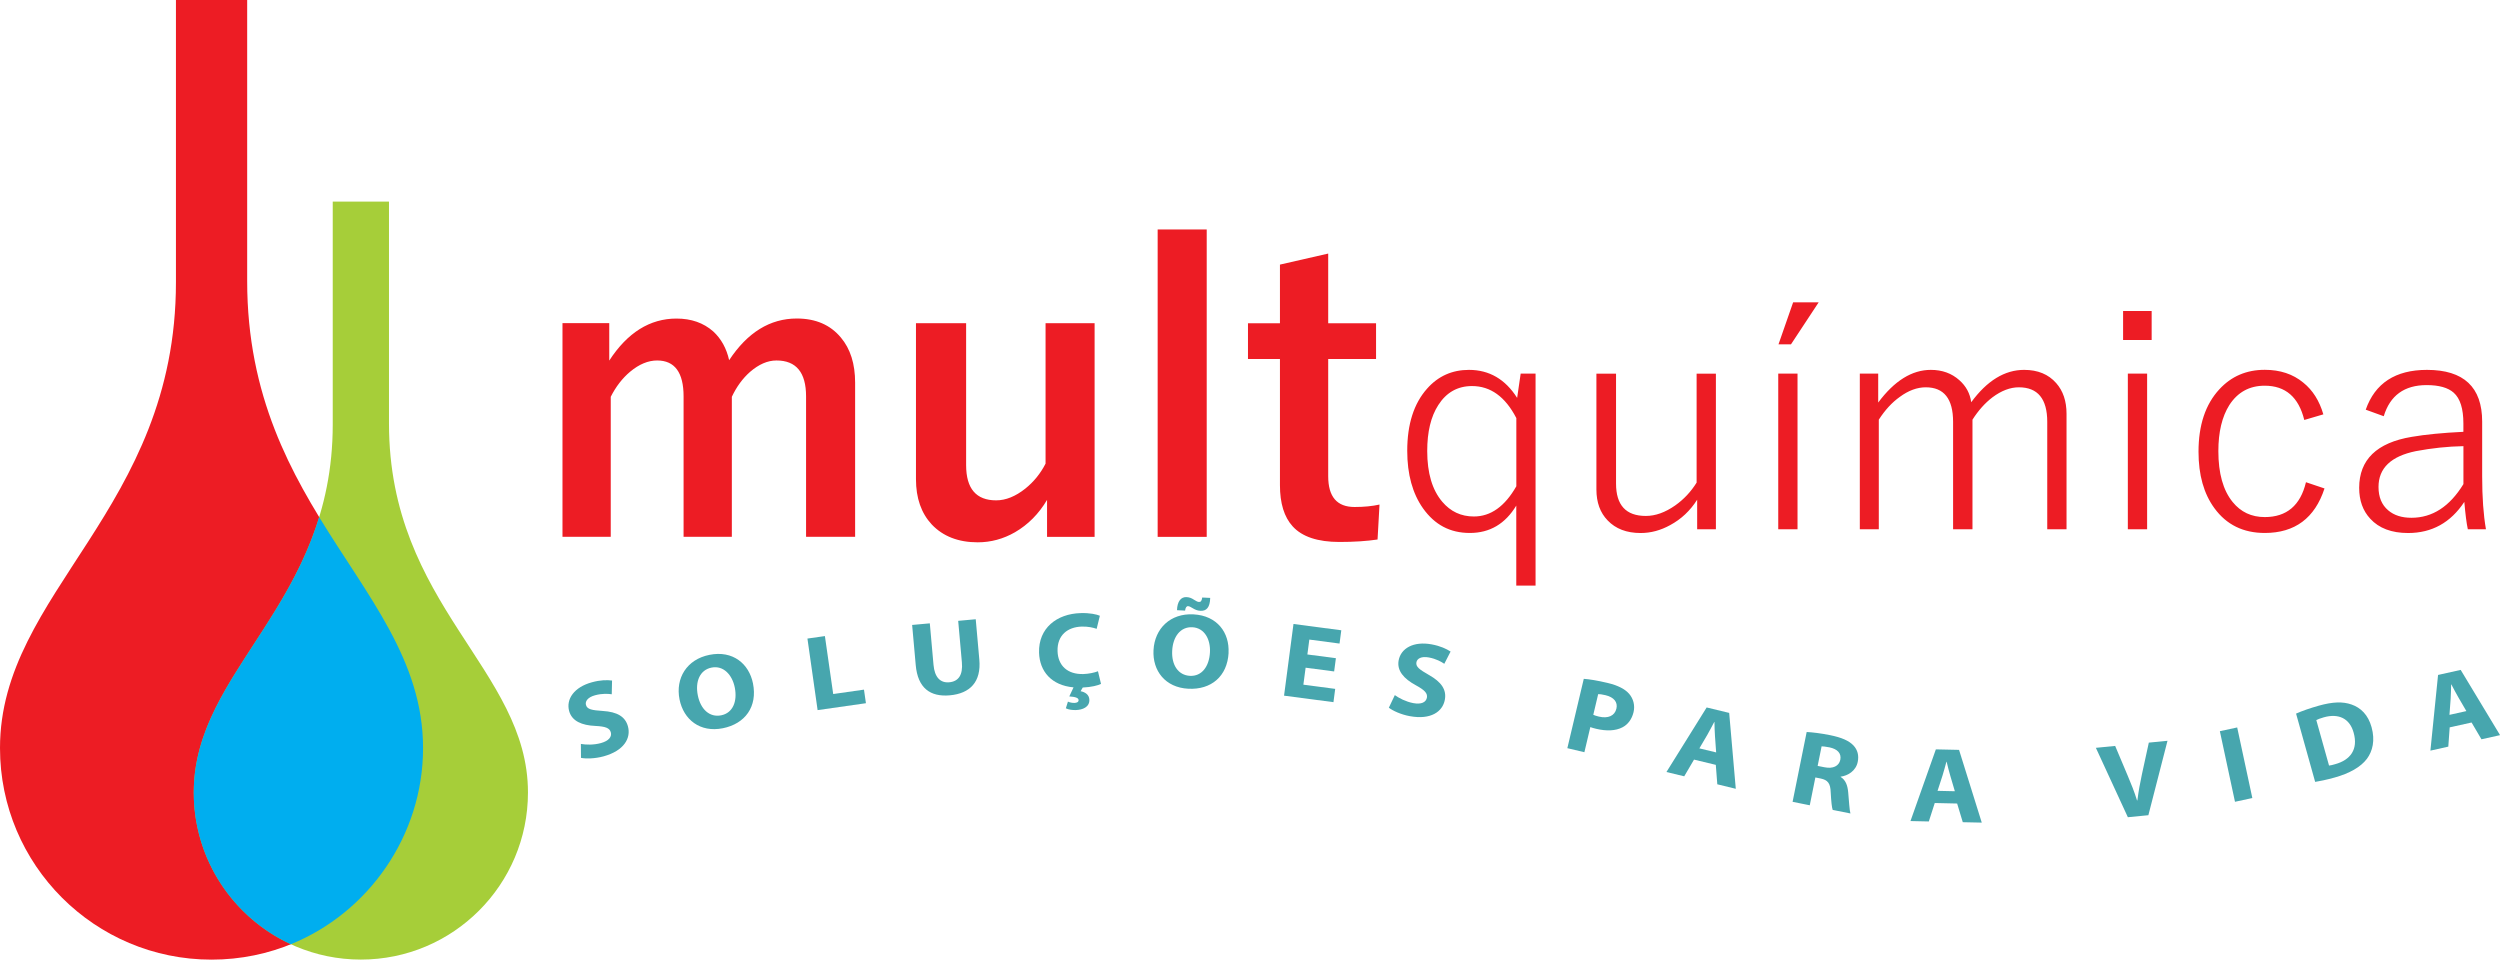
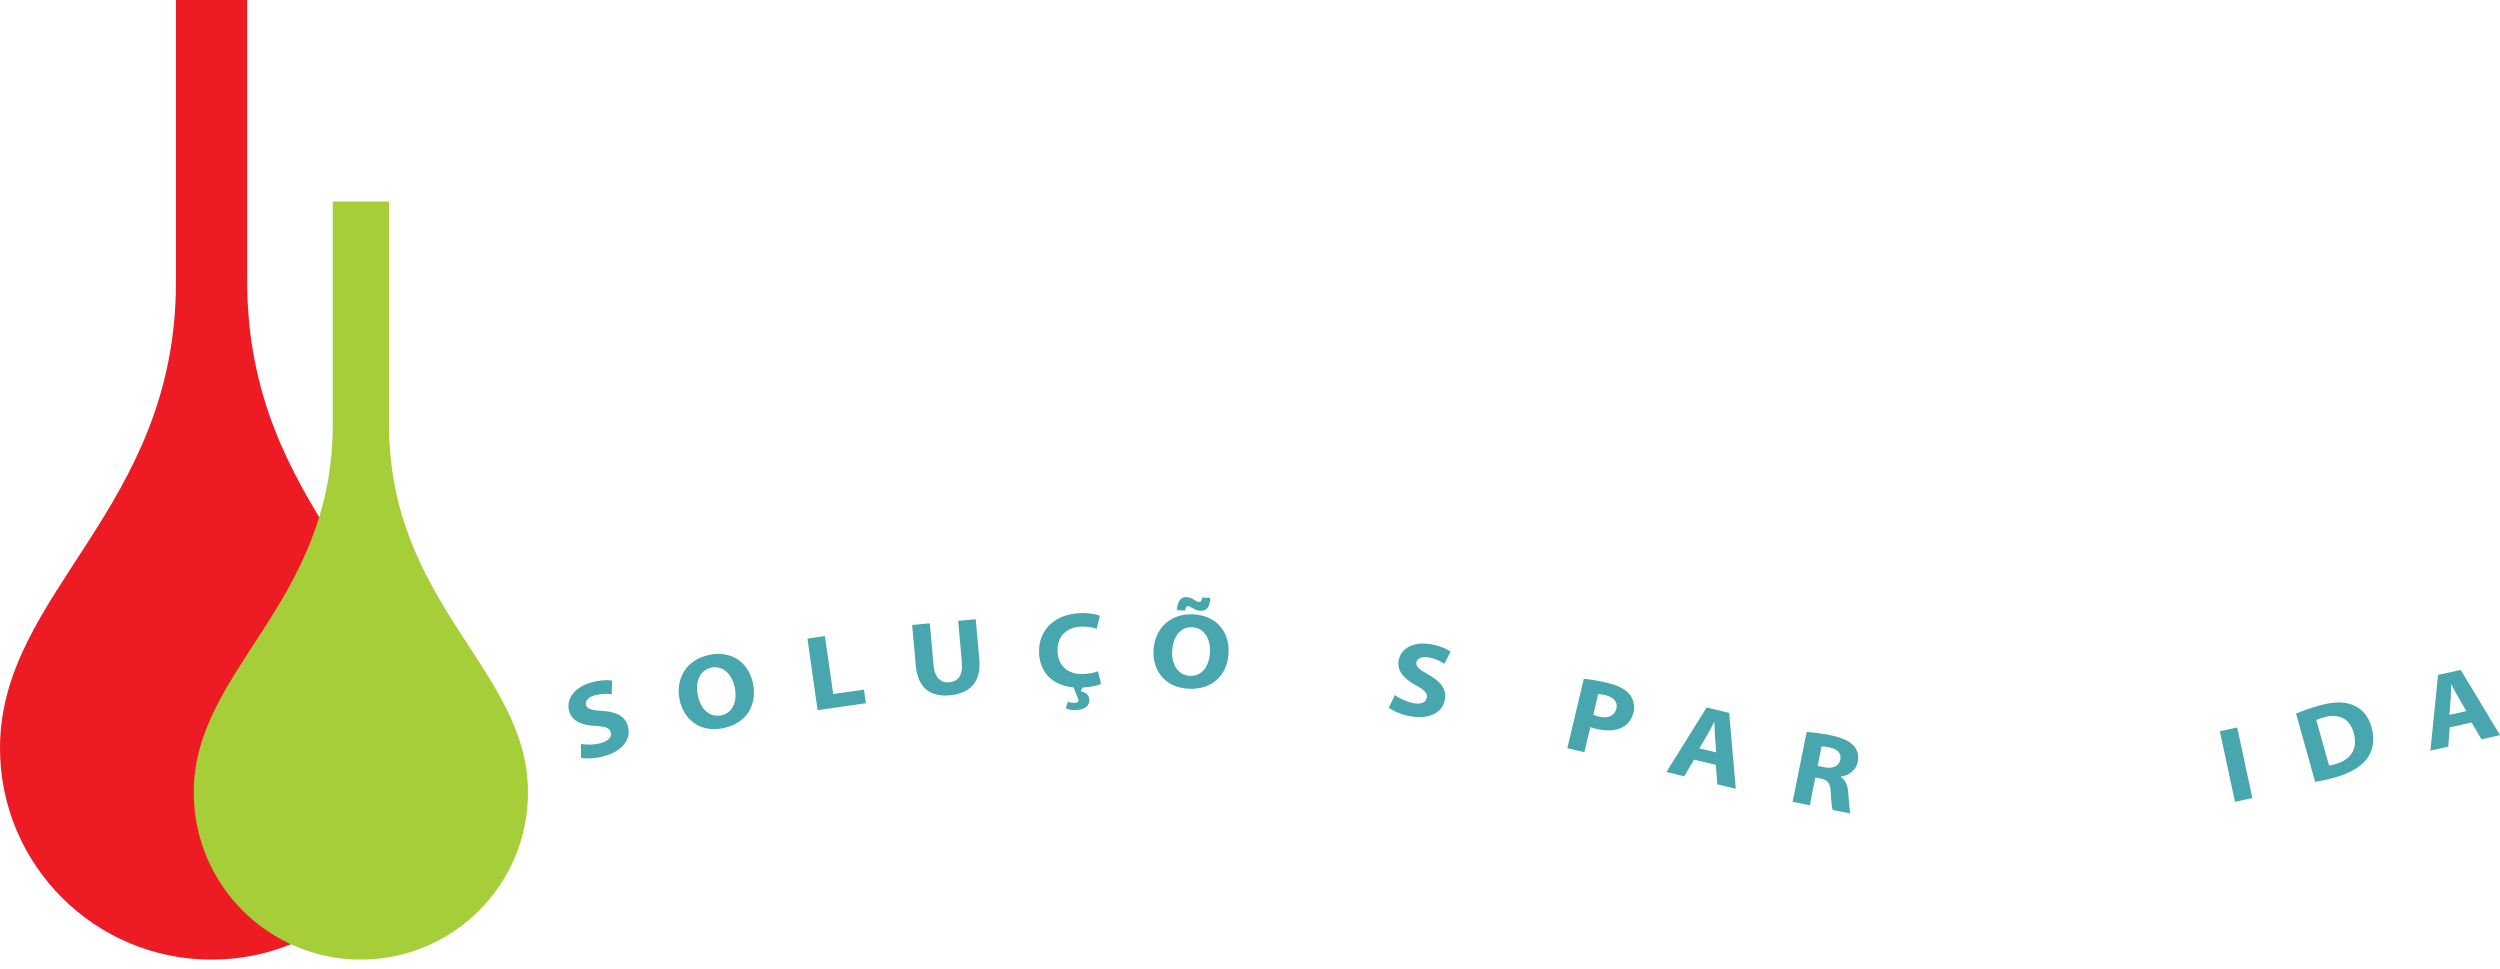
<svg xmlns="http://www.w3.org/2000/svg" width="178" height="69" viewBox="0 0 178 69" fill="none">
  <g clip-path="url(#clip0_148_2383)">
    <path fill-rule="evenodd" clip-rule="evenodd" d="M12.527 20.099V0H17.599V20.011C17.599 36.432 30.126 42.141 30.126 53.263C30.126 61.582 23.382 68.326 15.063 68.326C6.744 68.326 0 61.582 0 53.263C0 42.137 12.527 36.308 12.527 20.099Z" fill="#ED1C24" />
    <path fill-rule="evenodd" clip-rule="evenodd" d="M23.691 30.229V14.352H27.696V30.158C27.696 43.13 37.591 47.64 37.591 56.425C37.591 62.994 32.263 68.322 25.694 68.322C19.125 68.322 13.796 62.994 13.796 56.425C13.796 47.636 23.691 43.03 23.691 30.229Z" fill="#A6CE39" />
-     <path fill-rule="evenodd" clip-rule="evenodd" d="M22.724 36.816C26.185 42.493 30.122 47.028 30.122 53.263C30.122 59.498 26.224 64.997 20.704 67.231C16.624 65.346 13.793 61.216 13.793 56.425C13.793 49.333 20.234 44.965 22.724 36.816Z" fill="#00AEEF" />
-     <path fill-rule="evenodd" clip-rule="evenodd" d="M43.379 23.012V25.673C44.677 23.678 46.274 22.682 48.166 22.682C49.222 22.682 50.09 22.988 50.78 23.596C51.349 24.119 51.726 24.802 51.915 25.645C53.22 23.667 54.828 22.678 56.731 22.678C58.075 22.678 59.117 23.13 59.868 24.03C60.547 24.834 60.885 25.904 60.885 27.249V38.221H57.392V28.223C57.392 26.52 56.692 25.666 55.283 25.666C54.65 25.666 54.028 25.94 53.405 26.477C52.875 26.946 52.441 27.54 52.107 28.252V38.221H48.671V28.223C48.671 26.52 48.041 25.666 46.786 25.666C46.149 25.666 45.505 25.933 44.865 26.466C44.307 26.936 43.848 27.533 43.485 28.252V38.221H40.049V23.009H43.379V23.012ZM77.936 23.012V38.225H74.55V35.593C73.963 36.585 73.202 37.353 72.263 37.898C71.431 38.374 70.549 38.613 69.613 38.613C68.233 38.613 67.141 38.186 66.341 37.343C65.594 36.539 65.217 35.465 65.217 34.12V23.012H68.788V33.121C68.788 34.789 69.503 35.625 70.926 35.625C71.612 35.625 72.306 35.344 73.007 34.785C73.604 34.305 74.084 33.715 74.444 33.011V23.012H77.936ZM85.918 16.336V38.225H82.425V16.336H85.918ZM94.568 18.054V23.016H97.975V25.559H94.568V33.904C94.568 35.369 95.19 36.098 96.446 36.098C97.122 36.098 97.712 36.038 98.221 35.924L98.082 38.413C97.317 38.527 96.41 38.588 95.368 38.588C93.825 38.588 92.711 38.218 92.039 37.478C91.434 36.816 91.132 35.838 91.132 34.54V25.559H88.856V23.016H91.132V18.84L94.568 18.054ZM109.332 26.601V41.696H107.959V35.998C107.173 37.3 106.071 37.947 104.655 37.947C103.239 37.947 102.155 37.364 101.322 36.198C100.572 35.138 100.195 33.772 100.195 32.097C100.195 30.201 100.668 28.725 101.614 27.665C102.4 26.779 103.392 26.335 104.591 26.335C106.031 26.335 107.177 27 108.02 28.33L108.272 26.601H109.332ZM107.959 29.76C107.173 28.245 106.124 27.487 104.808 27.487C103.784 27.487 102.983 27.939 102.407 28.839C101.877 29.66 101.618 30.752 101.618 32.114C101.618 33.683 101.977 34.889 102.688 35.724C103.279 36.422 104.029 36.774 104.94 36.774C106.142 36.774 107.145 36.055 107.963 34.622V29.756L107.959 29.76ZM122.172 26.601V37.684H120.838V35.579C120.344 36.361 119.7 36.966 118.914 37.389C118.235 37.763 117.538 37.951 116.816 37.951C115.816 37.951 115.034 37.652 114.465 37.055C113.931 36.507 113.664 35.771 113.664 34.85V26.605H115.062V34.43C115.062 35.966 115.766 36.735 117.182 36.735C117.868 36.735 118.562 36.486 119.273 35.988C119.885 35.557 120.394 35.013 120.799 34.362V26.605H122.172V26.601ZM127.671 21.526H129.489L127.518 24.517H126.629L127.671 21.526ZM127.984 26.601V37.684H126.611V26.601H127.984ZM133.728 26.601V28.661C134.884 27.11 136.133 26.335 137.474 26.335C138.285 26.335 138.96 26.58 139.508 27.071C139.981 27.491 140.266 28.013 140.351 28.639C141.479 27.103 142.734 26.335 144.118 26.335C145.089 26.335 145.85 26.648 146.401 27.277C146.892 27.832 147.137 28.558 147.137 29.461V37.684H145.764V30.034C145.764 28.398 145.089 27.576 143.741 27.576C143.129 27.576 142.503 27.814 141.866 28.287C141.333 28.693 140.86 29.223 140.44 29.881V37.684H139.06V30.034C139.06 28.398 138.413 27.576 137.114 27.576C136.503 27.576 135.884 27.803 135.265 28.259C134.71 28.654 134.212 29.194 133.771 29.881V37.684H132.419V26.601H133.728ZM152.875 26.601V37.684H151.502V26.601H152.875ZM153.198 22.145V24.208H151.164V22.145H153.198ZM165.416 29.504L164.064 29.902C163.666 28.277 162.727 27.462 161.247 27.462C160.159 27.462 159.319 27.924 158.725 28.846C158.21 29.664 157.947 30.759 157.947 32.118C157.947 33.701 158.284 34.91 158.967 35.746C159.544 36.457 160.305 36.816 161.251 36.816C162.809 36.816 163.79 35.988 164.185 34.334L165.505 34.778C164.815 36.891 163.396 37.947 161.251 37.947C159.721 37.947 158.526 37.361 157.669 36.187C156.911 35.155 156.534 33.815 156.534 32.164C156.534 30.272 157.025 28.792 158.018 27.718C158.871 26.793 159.945 26.331 161.254 26.331C162.343 26.331 163.257 26.633 163.993 27.242C164.665 27.782 165.142 28.536 165.423 29.504H165.416ZM168.439 29.173C169.101 27.281 170.555 26.335 172.8 26.335C175.417 26.335 176.73 27.562 176.73 30.016V33.921C176.73 35.397 176.819 36.656 177 37.684H175.709C175.617 37.258 175.535 36.61 175.46 35.735C174.486 37.211 173.152 37.951 171.455 37.951C170.281 37.951 169.382 37.61 168.763 36.934C168.233 36.365 167.973 35.629 167.973 34.736C167.973 32.733 169.222 31.52 171.715 31.104C172.689 30.937 173.917 30.816 175.393 30.745V30.151C175.393 29.102 175.165 28.369 174.703 27.96C174.301 27.601 173.657 27.419 172.775 27.419C171.188 27.419 170.171 28.159 169.723 29.635L168.439 29.169V29.173ZM175.396 31.766C174.286 31.787 173.159 31.904 172.01 32.121C170.235 32.484 169.35 33.334 169.35 34.672C169.35 35.39 169.577 35.945 170.04 36.336C170.452 36.688 171.004 36.866 171.694 36.866C173.184 36.866 174.418 36.069 175.396 34.469V31.769V31.766Z" fill="#ED1C24" />
    <path d="M41.355 52.968C41.725 53.032 42.269 53.05 42.785 52.907C43.343 52.754 43.578 52.459 43.489 52.139C43.404 51.83 43.101 51.723 42.397 51.687C41.426 51.645 40.722 51.346 40.523 50.627C40.292 49.781 40.875 48.924 42.141 48.579C42.746 48.411 43.222 48.408 43.578 48.454L43.557 49.432C43.315 49.397 42.895 49.361 42.369 49.503C41.842 49.646 41.65 49.937 41.721 50.193C41.807 50.51 42.148 50.567 42.909 50.62C43.944 50.684 44.517 51.019 44.709 51.716C44.937 52.548 44.442 53.451 42.97 53.853C42.358 54.02 41.711 54.031 41.366 53.96L41.359 52.964L41.355 52.968Z" fill="#47A6AE" />
    <path d="M53.612 48.657C53.943 50.311 53.06 51.531 51.464 51.851C49.845 52.175 48.671 51.236 48.383 49.799C48.081 48.287 48.899 46.95 50.51 46.626C52.185 46.288 53.331 47.266 53.612 48.657ZM49.685 49.514C49.884 50.503 50.525 51.097 51.35 50.93C52.182 50.763 52.513 49.934 52.317 48.952C52.136 48.049 51.51 47.362 50.66 47.533C49.827 47.7 49.486 48.532 49.685 49.511V49.514Z" fill="#47A6AE" />
    <path d="M57.481 45.467L58.733 45.289L59.324 49.415L61.515 49.102L61.654 50.069L58.214 50.56L57.489 45.463L57.481 45.467Z" fill="#47A6AE" />
    <path d="M66.203 44.385L66.466 47.337C66.544 48.219 66.946 48.636 67.587 48.579C68.245 48.518 68.568 48.059 68.486 47.156L68.223 44.204L69.472 44.09L69.728 46.964C69.87 48.547 69.073 49.376 67.629 49.507C66.231 49.632 65.346 48.991 65.2 47.355L64.944 44.496L66.199 44.382L66.203 44.385Z" fill="#47A6AE" />
-     <path d="M78.395 48.693C78.186 48.799 77.709 48.927 77.09 48.952L76.941 49.215C77.264 49.276 77.553 49.464 77.563 49.824C77.581 50.35 77.072 50.542 76.603 50.556C76.354 50.563 76.08 50.528 75.888 50.432L76.037 49.955C76.162 50.019 76.354 50.051 76.503 50.048C76.667 50.044 76.799 49.984 76.795 49.849C76.791 49.696 76.599 49.617 76.133 49.585L76.436 48.941C74.864 48.799 74.021 47.8 73.981 46.473C73.928 44.72 75.251 43.702 76.934 43.653C77.585 43.631 78.086 43.742 78.31 43.841L78.082 44.773C77.823 44.681 77.467 44.602 77.019 44.613C76.02 44.641 75.262 45.225 75.298 46.366C75.33 47.394 76.009 48.024 77.133 47.992C77.513 47.981 77.93 47.892 78.175 47.793L78.392 48.696L78.395 48.693Z" fill="#47A6AE" />
+     <path d="M78.395 48.693C78.186 48.799 77.709 48.927 77.09 48.952L76.941 49.215C77.264 49.276 77.553 49.464 77.563 49.824C77.581 50.35 77.072 50.542 76.603 50.556C76.354 50.563 76.08 50.528 75.888 50.432L76.037 49.955C76.162 50.019 76.354 50.051 76.503 50.048C76.667 50.044 76.799 49.984 76.795 49.849L76.436 48.941C74.864 48.799 74.021 47.8 73.981 46.473C73.928 44.72 75.251 43.702 76.934 43.653C77.585 43.631 78.086 43.742 78.31 43.841L78.082 44.773C77.823 44.681 77.467 44.602 77.019 44.613C76.02 44.641 75.262 45.225 75.298 46.366C75.33 47.394 76.009 48.024 77.133 47.992C77.513 47.981 77.93 47.892 78.175 47.793L78.392 48.696L78.395 48.693Z" fill="#47A6AE" />
    <path d="M87.476 46.477C87.387 48.159 86.231 49.123 84.606 49.038C82.959 48.952 82.052 47.75 82.13 46.288C82.212 44.748 83.332 43.656 84.972 43.742C86.679 43.831 87.547 45.061 87.472 46.477H87.476ZM83.46 46.334C83.407 47.341 83.884 48.074 84.723 48.12C85.573 48.166 86.096 47.444 86.149 46.445C86.196 45.523 85.762 44.705 84.894 44.659C84.044 44.617 83.51 45.335 83.46 46.334ZM83.802 43.45C83.82 42.81 84.09 42.493 84.485 42.514C84.709 42.525 84.862 42.603 85.004 42.696C85.139 42.778 85.26 42.856 85.36 42.859C85.499 42.867 85.562 42.792 85.598 42.543L86.167 42.571C86.149 43.258 85.897 43.514 85.466 43.489C85.242 43.478 85.082 43.4 84.94 43.315C84.794 43.24 84.709 43.165 84.591 43.158C84.485 43.151 84.403 43.261 84.378 43.475L83.802 43.446V43.45Z" fill="#47A6AE" />
-     <path d="M94.991 47.807L92.96 47.54L92.8 48.749L95.066 49.048L94.942 49.994L91.424 49.532L92.096 44.428L95.5 44.876L95.375 45.822L93.224 45.538L93.085 46.598L95.116 46.864L94.991 47.803V47.807Z" fill="#47A6AE" />
    <path d="M99.313 49.493C99.615 49.71 100.099 49.962 100.625 50.062C101.194 50.169 101.532 50.005 101.596 49.674C101.653 49.358 101.429 49.13 100.81 48.792C99.956 48.33 99.448 47.757 99.583 47.021C99.743 46.157 100.643 45.641 101.934 45.879C102.549 45.993 102.983 46.196 103.282 46.391L102.834 47.263C102.631 47.124 102.268 46.911 101.735 46.811C101.198 46.712 100.899 46.889 100.849 47.153C100.789 47.476 101.073 47.675 101.731 48.052C102.635 48.561 103.005 49.109 102.873 49.824C102.716 50.67 101.877 51.268 100.376 50.99C99.75 50.877 99.163 50.603 98.886 50.389L99.313 49.489V49.493Z" fill="#47A6AE" />
    <path d="M112.765 48.333C113.157 48.362 113.697 48.444 114.444 48.621C115.198 48.799 115.707 49.062 116.006 49.414C116.29 49.749 116.425 50.222 116.308 50.709C116.191 51.2 115.917 51.574 115.529 51.78C115.024 52.047 114.366 52.061 113.644 51.89C113.484 51.851 113.342 51.812 113.231 51.769L112.808 53.558L111.595 53.27L112.765 48.333ZM113.441 50.894C113.541 50.94 113.669 50.98 113.843 51.022C114.494 51.175 114.967 50.969 115.088 50.457C115.198 49.998 114.917 49.639 114.305 49.496C114.057 49.436 113.882 49.418 113.79 49.422L113.441 50.898V50.894Z" fill="#47A6AE" />
    <path d="M120.614 54.085L119.917 55.273L118.651 54.967L121.514 50.371L123.118 50.759L123.588 56.162L122.272 55.842L122.165 54.458L120.618 54.085H120.614ZM122.19 53.572L122.108 52.431C122.083 52.111 122.076 51.716 122.069 51.403H122.055C121.902 51.677 121.731 52.036 121.571 52.303L120.995 53.284L122.19 53.572Z" fill="#47A6AE" />
    <path d="M128.631 52.118C129.04 52.139 129.641 52.21 130.296 52.342C131.107 52.506 131.647 52.73 131.982 53.093C132.256 53.398 132.366 53.782 132.27 54.248C132.142 54.892 131.559 55.234 131.057 55.298V55.319C131.406 55.536 131.548 55.917 131.591 56.407C131.647 57.012 131.683 57.702 131.751 57.919L130.488 57.666C130.427 57.499 130.381 57.069 130.346 56.414C130.328 55.757 130.129 55.536 129.627 55.429L129.254 55.355L128.855 57.336L127.632 57.09L128.635 52.118H128.631ZM129.417 54.533L129.901 54.629C130.516 54.754 130.936 54.54 131.029 54.099C131.121 53.637 130.829 53.334 130.264 53.213C129.965 53.153 129.791 53.142 129.698 53.139L129.417 54.529V54.533Z" fill="#47A6AE" />
-     <path d="M137.755 57.175L137.332 58.488L136.026 58.459L137.833 53.355L139.484 53.391L141.102 58.57L139.75 58.541L139.348 57.211L137.755 57.175ZM139.185 56.336L138.861 55.237C138.769 54.931 138.676 54.547 138.601 54.238H138.584C138.495 54.54 138.406 54.928 138.306 55.223L137.954 56.308L139.185 56.336Z" fill="#47A6AE" />
-     <path d="M151.505 58.189L149.226 53.245L150.599 53.11L151.484 55.209C151.733 55.795 151.964 56.364 152.156 56.99H152.181C152.26 56.361 152.373 55.735 152.505 55.13L152.996 52.875L154.326 52.744L152.964 58.043L151.502 58.186L151.505 58.189Z" fill="#47A6AE" />
    <path d="M159.288 51.794L160.366 56.82L159.131 57.087L158.054 52.061L159.288 51.794Z" fill="#47A6AE" />
    <path d="M163.48 50.809C163.907 50.617 164.476 50.421 165.088 50.247C166.105 49.962 166.813 49.945 167.429 50.161C168.09 50.389 168.613 50.901 168.855 51.773C169.118 52.719 168.929 53.48 168.524 54.028C168.079 54.618 167.279 55.066 166.233 55.358C165.607 55.532 165.149 55.621 164.839 55.671L163.48 50.809ZM165.828 54.508C165.938 54.501 166.105 54.455 166.255 54.412C167.354 54.113 167.912 53.352 167.581 52.171C167.3 51.14 166.497 50.78 165.458 51.072C165.188 51.147 165.021 51.218 164.921 51.271L165.828 54.511V54.508Z" fill="#47A6AE" />
    <path d="M174.418 51.787L174.319 53.16L173.045 53.445L173.59 48.056L175.201 47.697L178.004 52.342L176.68 52.637L175.976 51.442L174.422 51.787H174.418ZM175.606 50.631L175.03 49.642C174.866 49.365 174.689 49.016 174.539 48.735H174.521C174.507 49.056 174.511 49.454 174.486 49.763L174.401 50.898L175.599 50.631H175.606Z" fill="#47A6AE" />
  </g>
  <defs>
    <clipPath id="clip0_148_2383">
      <rect width="178" height="68.326" fill="white" />
    </clipPath>
  </defs>
</svg>